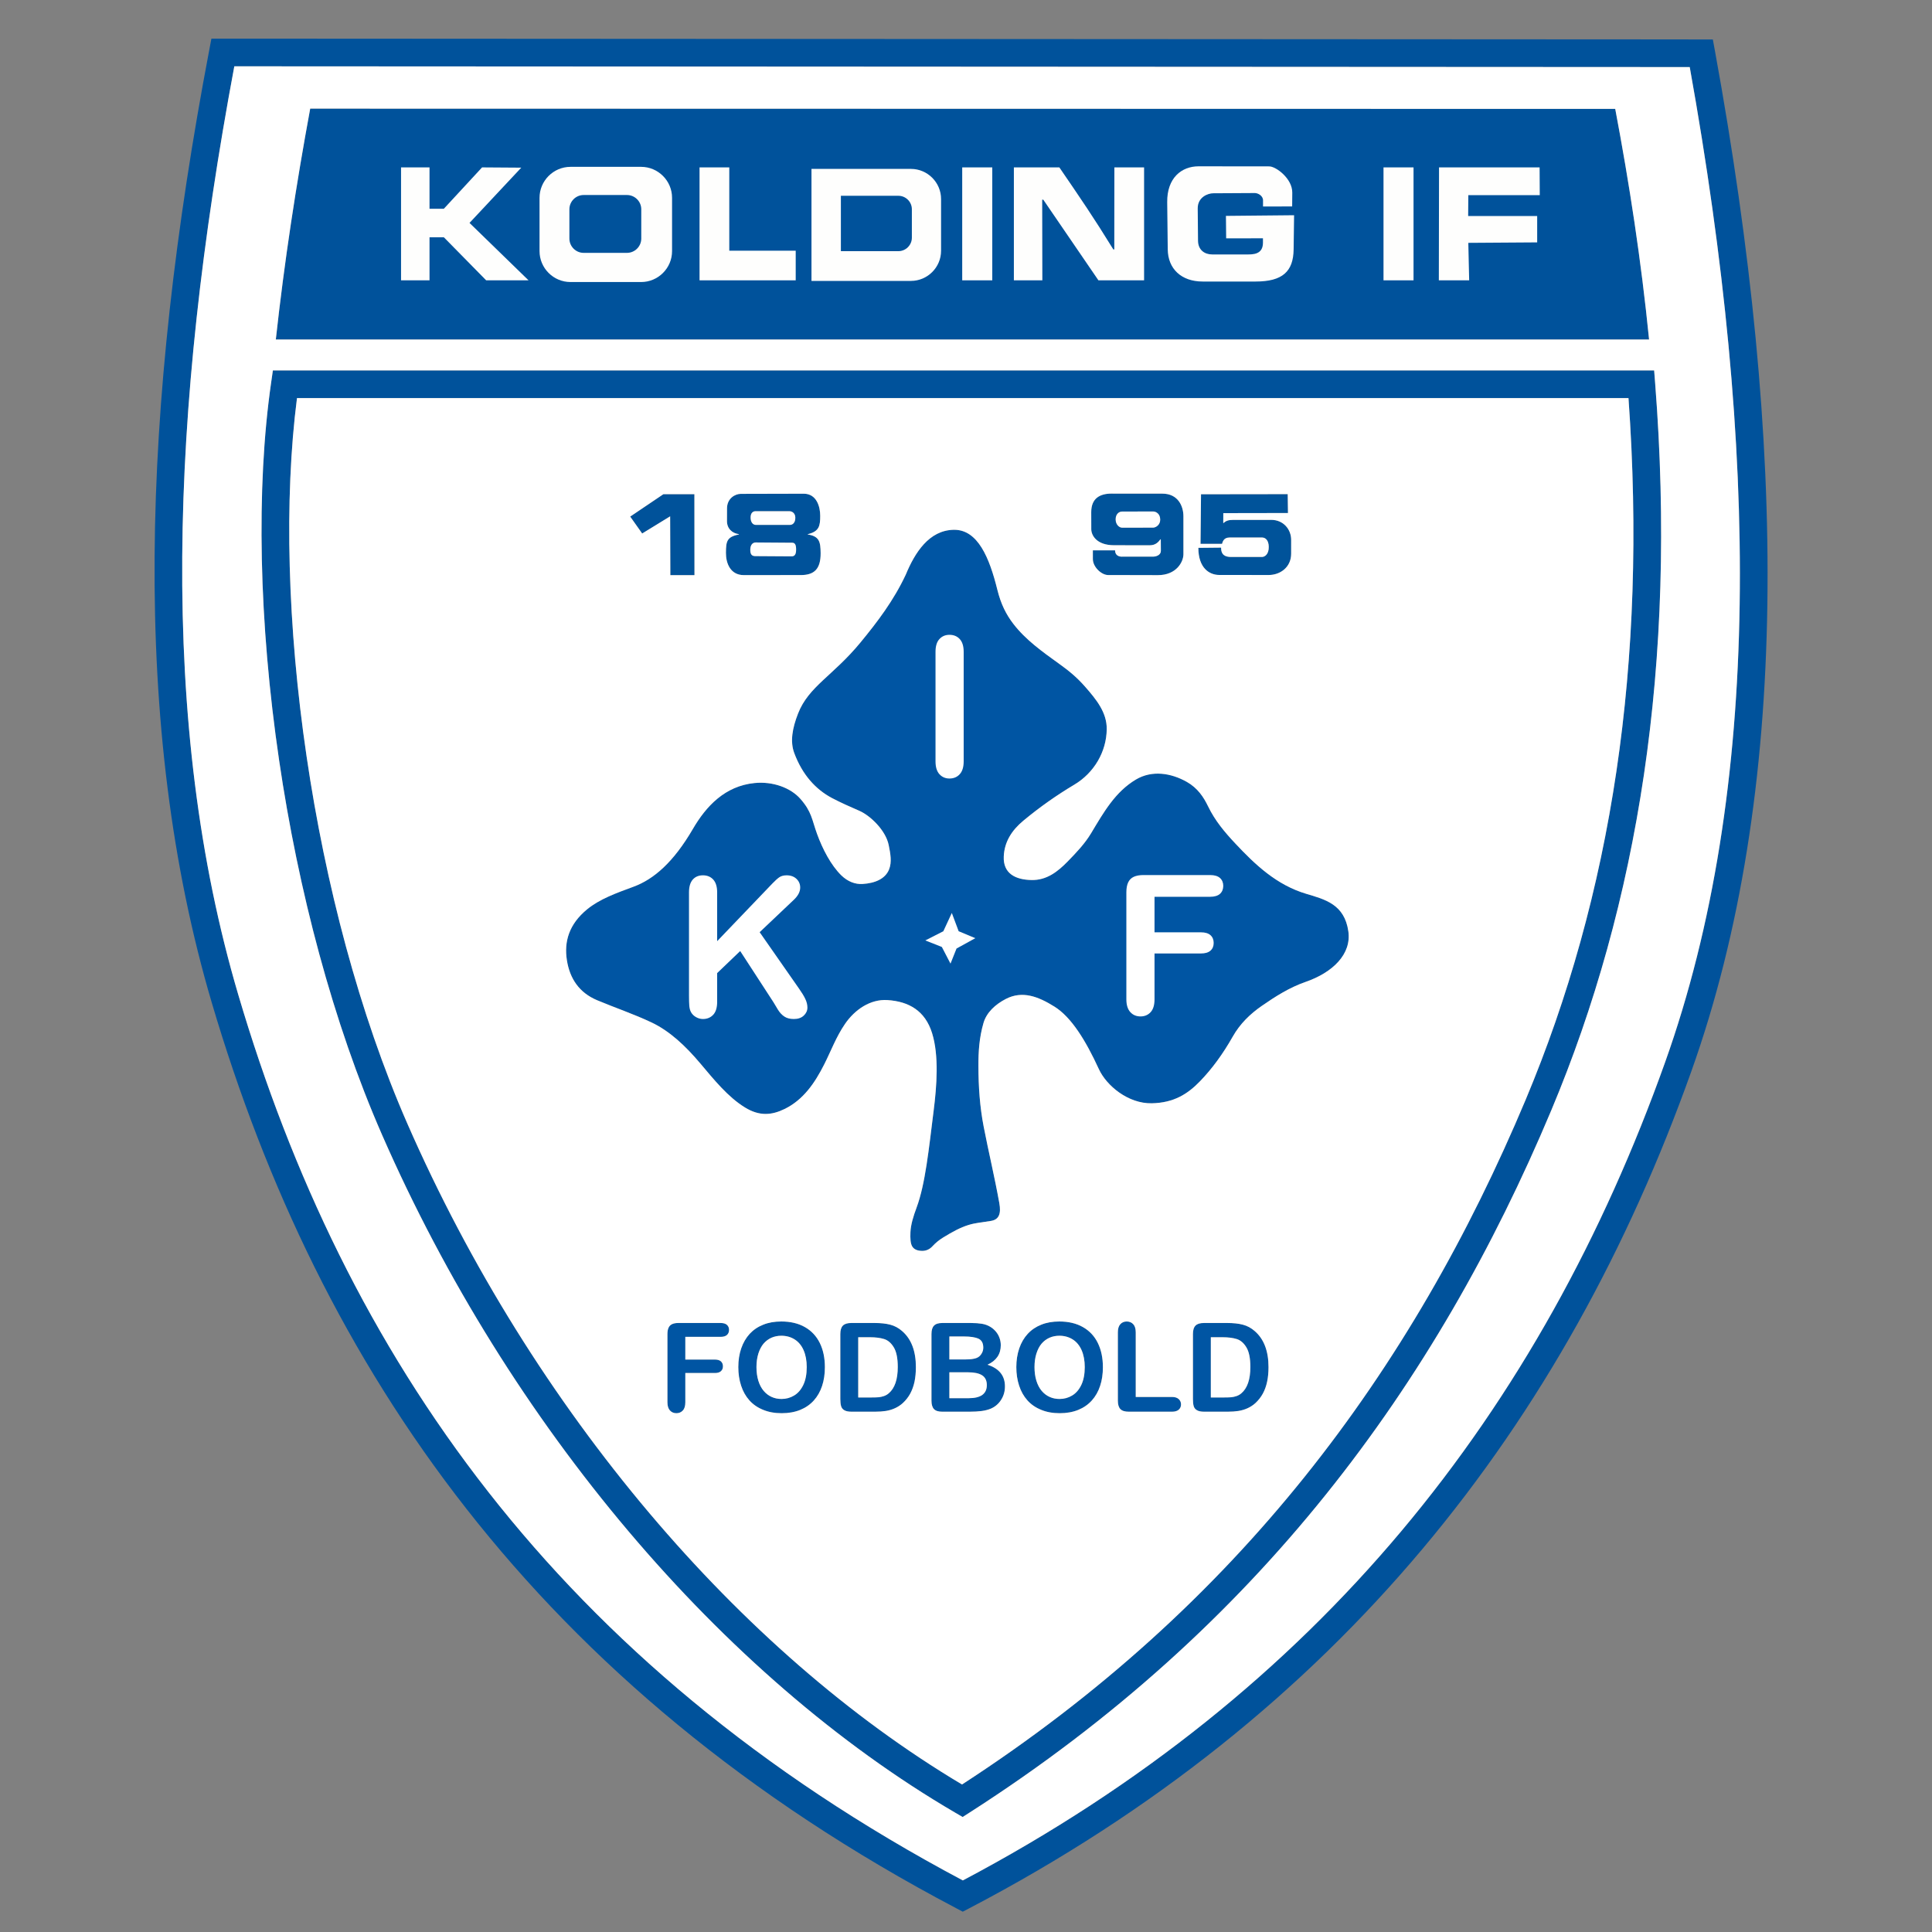
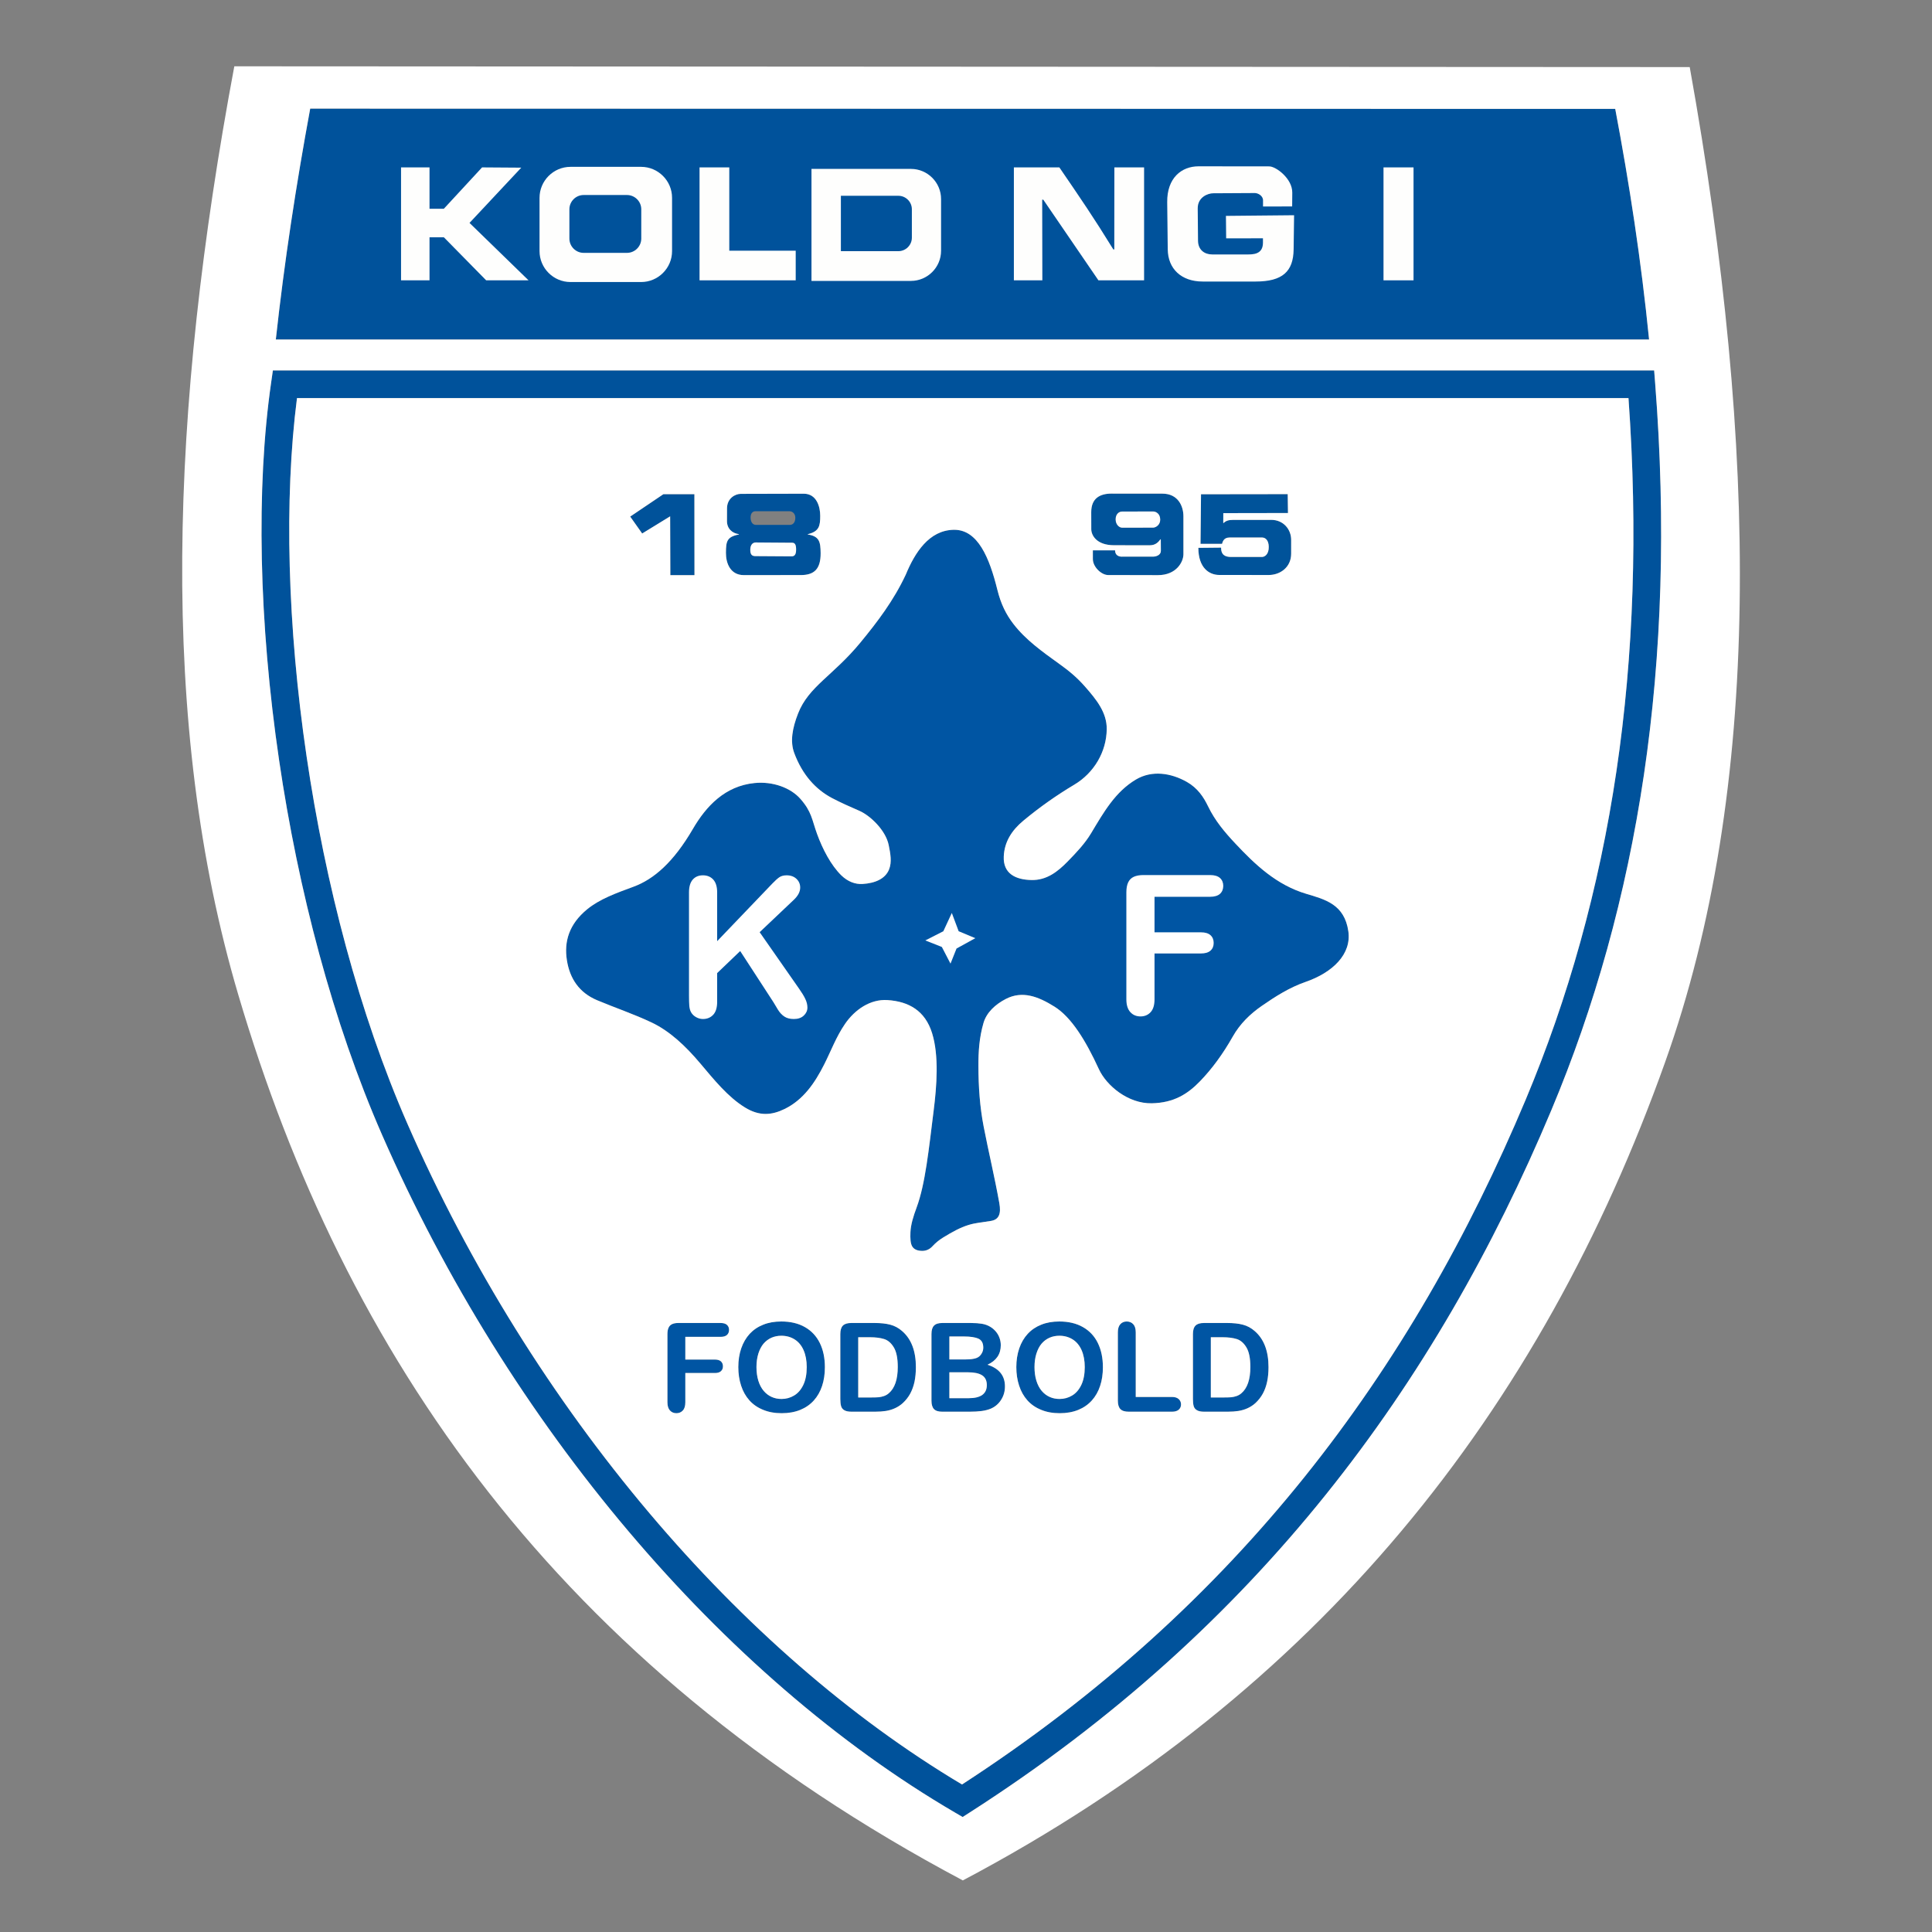
<svg xmlns="http://www.w3.org/2000/svg" width="50" height="50" viewBox="0 0 50 50" fill="none">
  <rect x="0" y="0" width="50" height="50" fill="#808080" stroke="none" />
  <path fill-rule="evenodd" clip-rule="evenodd" d="M17.972 12.79L17.974 14.885L17.349 14.885L17.344 13.363L16.621 13.807L16.311 13.369L17.17 12.789L17.972 12.79Z" fill="#00529A" />
  <path fill-rule="evenodd" clip-rule="evenodd" d="M20.905 13.825V13.832C21.209 13.879 21.236 14.028 21.238 14.315C21.242 14.733 21.066 14.883 20.724 14.883L19.251 14.884C18.901 14.884 18.785 14.574 18.787 14.302C18.79 14.011 18.811 13.893 19.123 13.832V13.824C18.944 13.801 18.814 13.675 18.814 13.485L18.815 13.157C18.816 12.893 19.03 12.781 19.171 12.781L20.799 12.777C21.142 12.776 21.228 13.126 21.228 13.347C21.228 13.604 21.207 13.753 20.905 13.825ZM19.554 13.23C19.491 13.23 19.425 13.27 19.425 13.393C19.425 13.524 19.492 13.584 19.559 13.584L20.445 13.584C20.509 13.584 20.583 13.534 20.583 13.399C20.583 13.286 20.502 13.231 20.434 13.231L19.554 13.23ZM19.558 14.039C19.488 14.039 19.418 14.092 19.418 14.23C19.418 14.37 19.478 14.391 19.549 14.392L20.481 14.398C20.554 14.399 20.604 14.366 20.604 14.223C20.604 14.098 20.576 14.046 20.502 14.046L19.558 14.039Z" fill="#00529A" />
  <path fill-rule="evenodd" clip-rule="evenodd" d="M28.283 14.243L28.858 14.243C28.858 14.374 28.96 14.406 29.027 14.406L29.852 14.405C29.926 14.404 30.043 14.361 30.043 14.258L30.041 13.959H30.03C29.937 14.093 29.837 14.112 29.742 14.112L28.836 14.111C28.365 14.111 28.242 13.84 28.242 13.697L28.241 13.253C28.241 12.9 28.46 12.774 28.768 12.774L30.08 12.775C30.497 12.775 30.627 13.108 30.627 13.359L30.628 14.342C30.628 14.537 30.45 14.886 29.964 14.885L28.677 14.882C28.506 14.882 28.284 14.674 28.284 14.47L28.283 14.243ZM29.038 13.239C28.965 13.239 28.873 13.299 28.873 13.44C28.873 13.581 28.97 13.657 29.042 13.656L29.84 13.655C29.914 13.655 30.026 13.582 30.026 13.449C30.026 13.297 29.917 13.236 29.839 13.237L29.038 13.239Z" fill="#00539A" />
  <path fill-rule="evenodd" clip-rule="evenodd" d="M33.326 12.788L33.333 13.277L31.659 13.28L31.658 13.534H31.669C31.727 13.478 31.795 13.455 31.906 13.455L32.901 13.454C33.212 13.454 33.416 13.698 33.416 13.973L33.415 14.33C33.415 14.685 33.126 14.881 32.836 14.881L31.554 14.88C31.299 14.88 31.014 14.701 31.014 14.178L31.601 14.172C31.603 14.369 31.714 14.414 31.865 14.414L32.659 14.414C32.732 14.414 32.84 14.345 32.836 14.147C32.832 13.985 32.753 13.911 32.664 13.911L31.821 13.911C31.668 13.911 31.644 14.022 31.626 14.075H31.069L31.083 12.791L33.326 12.788Z" fill="#00539A" />
  <path fill-rule="evenodd" clip-rule="evenodd" d="M18.65 34.598H17.737V35.185H18.5C18.57 35.185 18.624 35.201 18.658 35.232C18.693 35.264 18.71 35.307 18.71 35.36C18.71 35.413 18.693 35.456 18.658 35.487C18.622 35.519 18.569 35.534 18.5 35.534H17.737V36.29C17.737 36.386 17.715 36.457 17.672 36.504C17.629 36.55 17.573 36.573 17.506 36.573C17.438 36.573 17.381 36.55 17.338 36.503C17.295 36.456 17.273 36.385 17.273 36.29V34.524C17.273 34.457 17.284 34.402 17.303 34.36C17.323 34.318 17.354 34.287 17.396 34.267C17.438 34.248 17.492 34.239 17.557 34.239H18.65C18.724 34.239 18.779 34.255 18.814 34.288C18.85 34.321 18.868 34.364 18.868 34.417C18.868 34.472 18.85 34.516 18.814 34.549C18.779 34.581 18.724 34.598 18.65 34.598ZM20.22 34.2C20.458 34.2 20.661 34.248 20.831 34.345C21.001 34.441 21.13 34.579 21.217 34.757C21.305 34.935 21.348 35.144 21.348 35.384C21.348 35.561 21.324 35.722 21.276 35.867C21.228 36.013 21.157 36.138 21.061 36.245C20.965 36.351 20.848 36.432 20.709 36.489C20.569 36.545 20.41 36.573 20.23 36.573C20.051 36.573 19.89 36.544 19.749 36.486C19.608 36.428 19.49 36.347 19.395 36.242C19.3 36.136 19.229 36.01 19.18 35.861C19.132 35.713 19.108 35.553 19.108 35.38C19.108 35.204 19.133 35.043 19.183 34.895C19.234 34.748 19.307 34.623 19.403 34.519C19.498 34.416 19.615 34.337 19.752 34.282C19.889 34.227 20.045 34.2 20.22 34.2ZM20.878 35.38C20.878 35.212 20.851 35.067 20.797 34.943C20.743 34.82 20.666 34.727 20.566 34.664C20.466 34.6 20.35 34.569 20.22 34.569C20.128 34.569 20.042 34.587 19.964 34.621C19.885 34.657 19.817 34.707 19.761 34.774C19.704 34.841 19.66 34.927 19.627 35.03C19.594 35.135 19.578 35.251 19.578 35.38C19.578 35.511 19.594 35.629 19.627 35.735C19.66 35.84 19.706 35.928 19.766 35.997C19.825 36.067 19.894 36.118 19.971 36.153C20.049 36.188 20.134 36.205 20.227 36.205C20.345 36.205 20.454 36.175 20.553 36.115C20.653 36.056 20.731 35.964 20.791 35.84C20.849 35.715 20.878 35.562 20.878 35.38ZM22.032 34.239H22.636C22.793 34.239 22.928 34.253 23.04 34.282C23.153 34.312 23.255 34.367 23.346 34.447C23.584 34.652 23.704 34.964 23.704 35.381C23.704 35.519 23.692 35.644 23.668 35.758C23.644 35.872 23.607 35.975 23.557 36.066C23.507 36.158 23.443 36.239 23.365 36.312C23.304 36.367 23.236 36.411 23.164 36.444C23.091 36.478 23.012 36.501 22.929 36.515C22.845 36.528 22.75 36.535 22.645 36.535H22.041C21.957 36.535 21.894 36.522 21.851 36.496C21.808 36.471 21.78 36.435 21.767 36.389C21.754 36.342 21.748 36.282 21.748 36.208V34.524C21.748 34.424 21.77 34.351 21.815 34.306C21.86 34.261 21.932 34.239 22.032 34.239ZM22.211 34.608V36.166H22.563C22.639 36.166 22.7 36.164 22.744 36.16C22.788 36.155 22.833 36.145 22.88 36.129C22.927 36.112 22.967 36.088 23.001 36.058C23.156 35.927 23.234 35.7 23.234 35.378C23.234 35.152 23.2 34.982 23.132 34.869C23.063 34.756 22.979 34.684 22.88 34.653C22.779 34.623 22.659 34.608 22.517 34.608H22.211ZM25.087 36.535H24.388C24.287 36.535 24.215 36.513 24.172 36.467C24.129 36.422 24.107 36.349 24.107 36.25V34.524C24.107 34.422 24.129 34.35 24.174 34.306C24.218 34.261 24.289 34.239 24.388 34.239H25.13C25.239 34.239 25.334 34.246 25.413 34.259C25.494 34.273 25.566 34.298 25.629 34.337C25.684 34.37 25.731 34.411 25.773 34.461C25.815 34.51 25.846 34.565 25.868 34.625C25.89 34.685 25.901 34.748 25.901 34.815C25.901 35.045 25.786 35.213 25.557 35.319C25.858 35.416 26.009 35.602 26.009 35.88C26.009 36.008 25.976 36.124 25.91 36.227C25.844 36.33 25.756 36.406 25.645 36.455C25.575 36.484 25.495 36.505 25.404 36.517C25.314 36.529 25.208 36.535 25.087 36.535ZM25.053 35.515H24.57V36.185H25.068C25.382 36.185 25.539 36.072 25.539 35.845C25.539 35.729 25.498 35.645 25.417 35.593C25.336 35.541 25.214 35.515 25.053 35.515ZM24.57 34.588V35.181H24.995C25.111 35.181 25.2 35.17 25.263 35.148C25.326 35.127 25.374 35.085 25.408 35.023C25.434 34.98 25.447 34.93 25.447 34.876C25.447 34.76 25.405 34.683 25.323 34.645C25.241 34.608 25.115 34.588 24.947 34.588H24.57ZM27.415 34.2C27.653 34.2 27.856 34.248 28.026 34.345C28.196 34.441 28.325 34.579 28.412 34.757C28.5 34.935 28.543 35.144 28.543 35.384C28.543 35.561 28.52 35.722 28.471 35.867C28.424 36.013 28.352 36.138 28.256 36.245C28.16 36.351 28.043 36.432 27.904 36.489C27.764 36.545 27.605 36.573 27.425 36.573C27.246 36.573 27.085 36.544 26.944 36.486C26.803 36.428 26.685 36.347 26.59 36.242C26.495 36.136 26.424 36.01 26.375 35.861C26.327 35.713 26.303 35.553 26.303 35.38C26.303 35.204 26.328 35.043 26.379 34.895C26.429 34.748 26.502 34.623 26.598 34.519C26.694 34.416 26.81 34.337 26.948 34.282C27.084 34.227 27.241 34.2 27.415 34.2ZM28.074 35.38C28.074 35.212 28.047 35.067 27.993 34.943C27.938 34.82 27.861 34.727 27.761 34.664C27.661 34.6 27.545 34.569 27.415 34.569C27.323 34.569 27.237 34.587 27.159 34.621C27.08 34.657 27.013 34.707 26.956 34.774C26.9 34.841 26.855 34.927 26.822 35.03C26.789 35.135 26.773 35.251 26.773 35.38C26.773 35.511 26.789 35.629 26.822 35.735C26.855 35.84 26.901 35.928 26.961 35.997C27.02 36.067 27.089 36.118 27.166 36.153C27.244 36.188 27.329 36.205 27.422 36.205C27.54 36.205 27.649 36.175 27.749 36.115C27.848 36.056 27.927 35.964 27.986 35.84C28.044 35.715 28.074 35.562 28.074 35.38ZM29.393 34.482V36.153H30.333C30.408 36.153 30.465 36.171 30.505 36.208C30.546 36.245 30.565 36.291 30.565 36.346C30.565 36.402 30.546 36.448 30.506 36.483C30.467 36.517 30.409 36.535 30.333 36.535H29.214C29.113 36.535 29.041 36.513 28.997 36.468C28.953 36.423 28.93 36.35 28.93 36.25V34.482C28.93 34.388 28.951 34.318 28.994 34.271C29.036 34.224 29.091 34.2 29.16 34.2C29.229 34.2 29.285 34.223 29.329 34.27C29.372 34.316 29.393 34.387 29.393 34.482ZM31.157 34.239H31.761C31.918 34.239 32.053 34.253 32.166 34.282C32.278 34.312 32.38 34.367 32.472 34.447C32.71 34.652 32.829 34.964 32.829 35.381C32.829 35.519 32.818 35.644 32.794 35.758C32.77 35.872 32.732 35.975 32.683 36.066C32.633 36.158 32.569 36.239 32.49 36.312C32.429 36.367 32.362 36.411 32.289 36.444C32.216 36.478 32.138 36.501 32.054 36.515C31.971 36.528 31.876 36.535 31.771 36.535H31.167C31.083 36.535 31.019 36.522 30.976 36.496C30.933 36.471 30.906 36.435 30.893 36.389C30.88 36.342 30.873 36.282 30.873 36.208V34.524C30.873 34.424 30.896 34.351 30.94 34.306C30.985 34.261 31.058 34.239 31.157 34.239ZM31.337 34.608V36.166H31.688C31.765 36.166 31.826 36.164 31.869 36.16C31.913 36.155 31.958 36.145 32.005 36.129C32.052 36.112 32.093 36.088 32.127 36.058C32.282 35.927 32.359 35.7 32.359 35.378C32.359 35.152 32.325 34.982 32.257 34.869C32.189 34.756 32.105 34.684 32.005 34.653C31.905 34.623 31.784 34.608 31.643 34.608H31.337Z" fill="#0055A3" />
  <path fill-rule="evenodd" clip-rule="evenodd" d="M24.679 13.711C25.308 13.696 25.609 14.441 25.813 15.265C25.903 15.63 26.037 15.9 26.226 16.145C26.543 16.558 26.964 16.857 27.427 17.191C27.647 17.348 27.864 17.521 28.081 17.769C28.373 18.103 28.648 18.438 28.643 18.871C28.636 19.457 28.313 20.004 27.804 20.307C27.345 20.581 26.911 20.886 26.487 21.237C26.188 21.485 25.993 21.786 25.978 22.168C25.96 22.605 26.277 22.767 26.696 22.775C27.091 22.783 27.374 22.558 27.634 22.292C27.855 22.066 28.076 21.834 28.239 21.563C28.566 21.018 28.864 20.49 29.403 20.171C29.813 19.93 30.302 20 30.717 20.236C30.996 20.394 31.151 20.63 31.264 20.864C31.446 21.242 31.699 21.539 31.966 21.825C32.486 22.379 33.036 22.901 33.806 23.132C34.296 23.278 34.796 23.404 34.896 24.103C34.98 24.688 34.499 25.166 33.786 25.413C33.369 25.558 33.004 25.791 32.652 26.035C32.354 26.242 32.093 26.494 31.905 26.826C31.65 27.276 31.371 27.658 31.06 27.98C30.74 28.311 30.384 28.541 29.808 28.553C29.2 28.566 28.636 28.098 28.439 27.668C28.099 26.927 27.728 26.325 27.291 26.052C26.866 25.786 26.459 25.634 26.035 25.851C25.757 25.994 25.532 26.204 25.453 26.476C25.342 26.855 25.321 27.222 25.322 27.584C25.323 28.128 25.36 28.652 25.458 29.156C25.584 29.808 25.739 30.446 25.863 31.136C25.912 31.412 25.855 31.562 25.648 31.597C25.451 31.631 25.251 31.644 25.064 31.703C24.852 31.768 24.644 31.882 24.408 32.027C24.303 32.092 24.213 32.166 24.132 32.254C24.058 32.335 23.966 32.374 23.863 32.373C23.751 32.371 23.657 32.34 23.607 32.254C23.562 32.176 23.556 32.054 23.563 31.887C23.572 31.69 23.638 31.477 23.723 31.249C23.949 30.637 24.037 29.75 24.164 28.74C24.244 28.106 24.304 27.318 24.123 26.737C23.944 26.161 23.526 25.918 22.969 25.882C22.523 25.853 22.121 26.131 21.869 26.5C21.638 26.837 21.509 27.196 21.332 27.545C21.088 28.029 20.791 28.463 20.307 28.7C19.973 28.863 19.656 28.892 19.282 28.662C18.837 28.39 18.478 27.941 18.121 27.518C17.738 27.064 17.329 26.682 16.864 26.462C16.405 26.244 15.902 26.075 15.452 25.885C14.993 25.691 14.747 25.33 14.671 24.85C14.596 24.371 14.725 23.919 15.194 23.534C15.521 23.266 15.945 23.114 16.396 22.948C16.925 22.754 17.433 22.309 17.931 21.454C18.275 20.864 18.762 20.342 19.526 20.265C20 20.217 20.462 20.387 20.714 20.673C21.011 21.011 21.01 21.206 21.146 21.581C21.287 21.971 21.504 22.392 21.777 22.656C21.942 22.816 22.133 22.889 22.324 22.877C22.653 22.857 22.913 22.742 23.01 22.5C23.086 22.31 23.044 22.09 23 21.869C22.921 21.482 22.518 21.106 22.246 20.986C22.006 20.881 21.765 20.776 21.533 20.653C21.111 20.43 20.766 20.054 20.555 19.486C20.446 19.19 20.505 18.849 20.654 18.467C20.928 17.763 21.557 17.492 22.267 16.63C22.706 16.096 23.128 15.542 23.441 14.872C23.679 14.299 24.045 13.725 24.679 13.711Z" fill="#0055A3" />
  <path fill-rule="evenodd" clip-rule="evenodd" d="M31.315 23.209H29.879V24.128H31.079C31.19 24.128 31.274 24.154 31.328 24.203C31.383 24.253 31.41 24.32 31.41 24.403C31.41 24.487 31.383 24.553 31.327 24.603C31.271 24.652 31.188 24.676 31.079 24.676H29.879V25.861C29.879 26.012 29.845 26.123 29.777 26.196C29.709 26.269 29.622 26.305 29.517 26.305C29.408 26.305 29.32 26.268 29.253 26.194C29.185 26.12 29.15 26.009 29.15 25.861V23.092C29.15 22.988 29.166 22.902 29.197 22.836C29.228 22.77 29.277 22.721 29.343 22.691C29.409 22.661 29.494 22.646 29.597 22.646H31.315C31.431 22.646 31.517 22.672 31.574 22.723C31.63 22.775 31.658 22.843 31.658 22.926C31.658 23.011 31.63 23.08 31.574 23.132C31.517 23.183 31.431 23.209 31.315 23.209Z" fill="white" />
  <path fill-rule="evenodd" clip-rule="evenodd" d="M18.56 23.096V24.357L19.99 22.864C20.059 22.792 20.118 22.739 20.166 22.705C20.214 22.671 20.279 22.653 20.358 22.653C20.463 22.653 20.548 22.684 20.613 22.745C20.677 22.806 20.709 22.881 20.709 22.97C20.709 23.076 20.655 23.182 20.545 23.286L19.66 24.125L20.68 25.587C20.752 25.689 20.806 25.777 20.842 25.854C20.878 25.929 20.896 26.004 20.896 26.076C20.896 26.155 20.864 26.225 20.801 26.284C20.738 26.343 20.653 26.372 20.545 26.372C20.444 26.372 20.361 26.351 20.297 26.307C20.233 26.264 20.18 26.206 20.135 26.134C20.091 26.062 20.052 25.997 20.017 25.938L19.156 24.613L18.56 25.184V25.928C18.56 26.079 18.525 26.191 18.457 26.263C18.388 26.336 18.299 26.372 18.192 26.372C18.129 26.372 18.07 26.355 18.013 26.323C17.955 26.29 17.911 26.247 17.881 26.191C17.857 26.145 17.844 26.092 17.839 26.031C17.834 25.971 17.831 25.883 17.831 25.769V23.095C17.831 22.947 17.864 22.837 17.928 22.764C17.993 22.69 18.081 22.653 18.192 22.653C18.301 22.653 18.39 22.689 18.458 22.762C18.525 22.835 18.56 22.946 18.56 23.096Z" fill="white" />
-   <path fill-rule="evenodd" clip-rule="evenodd" d="M24.211 19.704V16.87C24.211 16.723 24.244 16.613 24.311 16.54C24.378 16.466 24.466 16.429 24.572 16.429C24.681 16.429 24.77 16.465 24.837 16.538C24.905 16.611 24.94 16.721 24.94 16.87V19.704C24.94 19.853 24.905 19.964 24.837 20.037C24.77 20.111 24.681 20.148 24.572 20.148C24.467 20.148 24.381 20.111 24.313 20.037C24.245 19.962 24.211 19.852 24.211 19.704Z" fill="white" />
  <path fill-rule="evenodd" clip-rule="evenodd" d="M24.633 23.627L24.413 24.101L23.947 24.338L24.375 24.508L24.599 24.939L24.755 24.548L25.241 24.28L24.81 24.1L24.633 23.627Z" fill="white" />
  <path fill-rule="evenodd" clip-rule="evenodd" d="M8.028 2.811C7.663 4.786 7.359 6.775 7.139 8.786L42.678 8.786C42.474 6.738 42.169 4.757 41.802 2.818L8.028 2.811Z" fill="#00529B" />
  <path fill-rule="evenodd" clip-rule="evenodd" d="M11.116 4.332V5.402H11.487L12.476 4.332L13.49 4.339L12.151 5.769L13.679 7.255H12.582L11.487 6.141L11.116 6.141V7.255H10.379V4.332L11.116 4.332Z" fill="#FEFEFD" />
  <path fill-rule="evenodd" clip-rule="evenodd" d="M18.874 4.332V6.488H20.593V7.255H18.104V4.332H18.874Z" fill="#FEFEFD" />
-   <path fill-rule="evenodd" clip-rule="evenodd" d="M25.68 4.332V7.255H24.902V4.332H25.68Z" fill="#FEFEFD" />
  <path fill-rule="evenodd" clip-rule="evenodd" d="M36.582 4.332V7.255H35.805V4.332H36.582Z" fill="#FEFEFD" />
  <path fill-rule="evenodd" clip-rule="evenodd" d="M29.609 4.332V7.255H28.427L27 5.168H26.972L26.976 7.255H26.239V4.332H27.416C27.971 5.143 28.298 5.62 28.813 6.455H28.838L28.84 4.332H29.609Z" fill="#FEFEFD" />
  <path fill-rule="evenodd" clip-rule="evenodd" d="M31.126 7.286C30.574 7.287 30.226 6.957 30.221 6.454L30.207 5.233C30.2 4.606 30.577 4.304 31.019 4.304L32.848 4.306C33.022 4.306 33.447 4.622 33.444 4.984L33.441 5.343L32.687 5.344L32.687 5.185C32.687 5.063 32.553 4.996 32.476 4.996L31.4 5.002C31.26 5.002 30.994 5.102 30.997 5.396L31.005 6.23C31.007 6.468 31.174 6.585 31.372 6.585L32.275 6.585C32.424 6.585 32.684 6.588 32.685 6.284L32.685 6.167L31.733 6.168L31.727 5.587L33.491 5.57L33.479 6.457C33.471 7.024 33.193 7.286 32.497 7.286L31.126 7.286Z" fill="#FEFEFD" />
-   <path fill-rule="evenodd" clip-rule="evenodd" d="M38 5.051L37.996 5.59L39.782 5.591V6.273L38 6.285L38.022 7.255H37.237L37.242 4.332H39.845L39.849 5.051L38 5.051Z" fill="#FEFEFD" />
  <path fill-rule="evenodd" clip-rule="evenodd" d="M15.105 5.047H16.226C16.429 5.047 16.596 5.213 16.596 5.416V6.174C16.596 6.378 16.429 6.544 16.226 6.544H15.105C14.902 6.544 14.736 6.378 14.736 6.174V5.416C14.736 5.213 14.902 5.047 15.105 5.047ZM14.764 4.318H16.593C17.033 4.318 17.393 4.679 17.393 5.119V6.499C17.393 6.939 17.033 7.299 16.593 7.299H14.764C14.323 7.299 13.963 6.939 13.963 6.499V5.119C13.963 4.679 14.323 4.318 14.764 4.318Z" fill="#FEFEFD" />
  <path fill-rule="evenodd" clip-rule="evenodd" d="M21.762 5.067H23.25C23.442 5.067 23.599 5.224 23.599 5.416V6.151C23.599 6.343 23.442 6.5 23.25 6.5H21.762V5.067ZM21.001 4.371H23.575C24.004 4.371 24.355 4.722 24.355 5.151V6.49C24.355 6.919 24.004 7.27 23.575 7.27H21.001V4.371Z" fill="#FEFEFD" />
  <path fill-rule="evenodd" clip-rule="evenodd" d="M7.373 9.586L42.81 9.586L42.836 9.918C43.12 13.555 43.008 16.923 42.545 20.049C42.082 23.18 41.267 26.067 40.148 28.735C38.657 32.286 36.764 35.63 34.308 38.687C31.852 41.744 28.835 44.511 25.099 46.905L24.913 47.024L24.724 46.914C21.688 45.141 18.801 42.629 16.264 39.628C13.721 36.62 11.528 33.117 9.888 29.371C8.612 26.456 7.719 23.034 7.225 19.683C6.699 16.117 6.624 12.623 7.018 9.894L7.063 9.586L7.373 9.586ZM42.145 10.302L7.687 10.302C7.35 12.918 7.439 16.212 7.935 19.579C8.421 22.874 9.296 26.232 10.545 29.085C12.156 32.765 14.311 36.208 16.811 39.165C19.243 42.041 22 44.456 24.898 46.182C28.48 43.858 31.381 41.185 33.749 38.238C36.158 35.239 38.018 31.953 39.485 28.457C40.583 25.841 41.381 23.013 41.835 19.945C42.276 16.966 42.393 13.76 42.145 10.302Z" fill="#00529B" />
-   <path fill-rule="evenodd" clip-rule="evenodd" d="M5.768 1L44.328 1.021L44.382 1.315C45.316 6.429 45.803 11.228 45.739 15.645C45.674 20.08 45.053 24.13 43.771 27.728C42.145 32.289 39.872 36.449 36.804 40.097C33.737 43.746 29.879 46.879 25.083 49.387L24.916 49.474L24.751 49.387C19.307 46.523 15.186 43.021 12.077 39.055C8.968 35.09 6.874 30.665 5.482 25.954C4.429 22.39 3.973 18.528 4.001 14.401C4.029 10.282 4.539 5.903 5.416 1.292L5.471 1L5.768 1ZM43.731 1.736L6.065 1.716C5.229 6.183 4.744 10.423 4.717 14.403C4.689 18.462 5.136 22.255 6.17 25.752C7.538 30.382 9.593 34.726 12.641 38.614C15.657 42.462 19.651 45.867 24.919 48.665C29.552 46.216 33.285 43.173 36.257 39.637C39.264 36.06 41.495 31.974 43.094 27.489C44.351 23.963 44.959 19.99 45.023 15.637C45.086 11.351 44.622 6.696 43.731 1.736Z" fill="#00529B" />
  <path fill-rule="evenodd" clip-rule="evenodd" d="M7.224 19.683C6.699 16.117 6.623 12.623 7.018 9.894L7.062 9.586L7.373 9.586L42.809 9.586L42.835 9.918C43.119 13.555 43.007 16.923 42.545 20.049C42.081 23.18 41.267 26.067 40.147 28.735C38.657 32.286 36.764 35.63 34.307 38.687C31.851 41.744 28.834 44.511 25.099 46.905L24.913 47.024L24.724 46.914C21.688 45.141 18.801 42.629 16.264 39.628C13.72 36.62 11.527 33.117 9.888 29.371C8.612 26.456 7.718 23.035 7.224 19.683ZM42.678 8.786L7.138 8.786C7.358 6.776 7.663 4.786 8.028 2.811L41.802 2.818C42.169 4.757 42.473 6.739 42.678 8.786ZM43.73 1.736L6.064 1.716C5.228 6.183 4.743 10.423 4.716 14.403C4.688 18.462 5.135 22.255 6.169 25.752C7.537 30.382 9.592 34.726 12.64 38.614C15.656 42.462 19.65 45.867 24.918 48.665C29.551 46.216 33.284 43.173 36.256 39.637C39.263 36.06 41.494 31.974 43.093 27.489C44.35 23.963 44.958 19.991 45.022 15.637C45.085 11.351 44.621 6.696 43.73 1.736Z" fill="white" />
  <path fill-rule="evenodd" clip-rule="evenodd" d="M7.686 10.302C7.35 12.918 7.438 16.212 7.935 19.58C8.42 22.874 9.296 26.232 10.545 29.085C12.156 32.765 14.311 36.208 16.811 39.165C19.242 42.041 21.999 44.456 24.897 46.182C28.48 43.858 31.381 41.185 33.749 38.238C36.158 35.24 38.018 31.953 39.485 28.458C40.582 25.841 41.381 23.013 41.835 19.945C42.276 16.966 42.392 13.76 42.145 10.302L7.686 10.302ZM23.441 14.872C23.678 14.299 24.044 13.725 24.678 13.711C25.307 13.696 25.608 14.441 25.812 15.266C25.902 15.63 26.037 15.9 26.225 16.145C26.543 16.558 26.963 16.857 27.427 17.191C27.646 17.348 27.863 17.521 28.08 17.769C28.373 18.103 28.647 18.438 28.642 18.871C28.636 19.458 28.312 20.004 27.803 20.307C27.344 20.581 26.91 20.886 26.486 21.238C26.187 21.485 25.992 21.786 25.977 22.168C25.959 22.605 26.277 22.767 26.695 22.775C27.09 22.783 27.374 22.558 27.634 22.292C27.854 22.066 28.076 21.834 28.238 21.563C28.565 21.018 28.863 20.49 29.402 20.171C29.812 19.93 30.301 20.001 30.716 20.236C30.996 20.395 31.15 20.63 31.263 20.864C31.445 21.242 31.698 21.539 31.966 21.825C32.485 22.379 33.035 22.902 33.806 23.132C34.296 23.278 34.795 23.404 34.895 24.103C34.979 24.688 34.499 25.167 33.785 25.413C33.368 25.558 33.003 25.791 32.651 26.035C32.353 26.242 32.092 26.494 31.904 26.826C31.649 27.276 31.37 27.658 31.059 27.98C30.739 28.311 30.383 28.541 29.807 28.553C29.199 28.566 28.635 28.098 28.438 27.668C28.098 26.927 27.727 26.325 27.29 26.052C26.865 25.786 26.458 25.634 26.034 25.851C25.756 25.994 25.531 26.204 25.452 26.476C25.342 26.855 25.32 27.222 25.321 27.584C25.322 28.128 25.359 28.652 25.457 29.156C25.583 29.808 25.738 30.446 25.862 31.136C25.912 31.412 25.854 31.562 25.647 31.597C25.451 31.631 25.25 31.644 25.063 31.703C24.851 31.768 24.644 31.882 24.408 32.027C24.302 32.092 24.212 32.166 24.131 32.254C24.057 32.335 23.965 32.374 23.863 32.373C23.751 32.371 23.656 32.34 23.606 32.254C23.562 32.176 23.555 32.054 23.562 31.888C23.571 31.69 23.637 31.477 23.722 31.249C23.948 30.637 24.036 29.75 24.163 28.74C24.243 28.106 24.303 27.318 24.122 26.737C23.943 26.162 23.526 25.918 22.968 25.882C22.522 25.853 22.12 26.131 21.868 26.5C21.637 26.837 21.508 27.196 21.331 27.545C21.087 28.029 20.79 28.463 20.306 28.7C19.972 28.863 19.655 28.892 19.281 28.662C18.837 28.39 18.477 27.941 18.12 27.518C17.737 27.064 17.328 26.682 16.864 26.462C16.404 26.244 15.902 26.075 15.451 25.885C14.992 25.691 14.746 25.33 14.671 24.85C14.595 24.371 14.725 23.919 15.193 23.534C15.52 23.266 15.945 23.114 16.395 22.948C16.924 22.754 17.432 22.309 17.93 21.455C18.274 20.864 18.761 20.342 19.526 20.265C20 20.217 20.461 20.387 20.713 20.673C21.01 21.011 21.009 21.206 21.145 21.581C21.287 21.971 21.504 22.392 21.776 22.657C21.941 22.816 22.133 22.889 22.323 22.877C22.652 22.857 22.912 22.742 23.009 22.5C23.085 22.31 23.044 22.09 22.999 21.869C22.92 21.482 22.517 21.106 22.245 20.986C22.005 20.881 21.764 20.776 21.532 20.654C21.11 20.43 20.765 20.054 20.554 19.486C20.445 19.191 20.504 18.849 20.653 18.467C20.927 17.763 21.556 17.492 22.266 16.63C22.706 16.096 23.127 15.542 23.441 14.872ZM19.25 14.884C18.9 14.884 18.784 14.574 18.787 14.302C18.789 14.011 18.81 13.893 19.122 13.832V13.824C18.943 13.801 18.813 13.675 18.814 13.485L18.815 13.157C18.816 12.893 19.03 12.781 19.17 12.781L20.799 12.777C21.141 12.776 21.227 13.126 21.227 13.347C21.227 13.604 21.206 13.753 20.905 13.825V13.832C21.209 13.879 21.235 14.028 21.238 14.315C21.241 14.733 21.066 14.883 20.723 14.883L19.25 14.884ZM17.348 14.885L17.343 13.363L16.619 13.807L16.309 13.369L17.169 12.789L17.971 12.79L17.973 14.885L17.348 14.885ZM17.557 34.239H18.649C18.723 34.239 18.778 34.255 18.814 34.288C18.85 34.321 18.868 34.364 18.868 34.417C18.868 34.472 18.85 34.516 18.814 34.549C18.778 34.581 18.723 34.598 18.649 34.598H17.736V35.185H18.5C18.57 35.185 18.623 35.201 18.658 35.232C18.692 35.264 18.71 35.307 18.71 35.36C18.71 35.414 18.692 35.456 18.657 35.487C18.622 35.519 18.569 35.534 18.5 35.534H17.736V36.29C17.736 36.386 17.715 36.458 17.671 36.504C17.628 36.55 17.573 36.574 17.506 36.574C17.437 36.574 17.381 36.55 17.338 36.503C17.295 36.456 17.273 36.385 17.273 36.29V34.524C17.273 34.457 17.283 34.402 17.303 34.36C17.322 34.318 17.353 34.287 17.395 34.268C17.438 34.248 17.491 34.239 17.557 34.239ZM20.22 34.2C20.457 34.2 20.661 34.248 20.831 34.345C21 34.441 21.129 34.579 21.217 34.757C21.304 34.935 21.348 35.144 21.348 35.384C21.348 35.561 21.324 35.722 21.276 35.867C21.228 36.013 21.157 36.138 21.061 36.245C20.965 36.351 20.848 36.432 20.708 36.489C20.568 36.545 20.409 36.574 20.229 36.574C20.05 36.574 19.89 36.545 19.749 36.486C19.607 36.429 19.489 36.347 19.395 36.242C19.3 36.136 19.228 36.01 19.18 35.861C19.131 35.713 19.107 35.553 19.107 35.38C19.107 35.204 19.132 35.043 19.183 34.895C19.234 34.748 19.307 34.623 19.402 34.519C19.498 34.416 19.614 34.337 19.752 34.283C19.889 34.227 20.045 34.2 20.22 34.2ZM22.031 34.239H22.635C22.792 34.239 22.927 34.253 23.04 34.283C23.152 34.312 23.254 34.367 23.346 34.447C23.584 34.652 23.703 34.964 23.703 35.381C23.703 35.519 23.691 35.645 23.668 35.758C23.643 35.872 23.606 35.975 23.557 36.066C23.507 36.158 23.443 36.239 23.364 36.312C23.303 36.367 23.236 36.411 23.163 36.444C23.09 36.478 23.012 36.501 22.928 36.515C22.845 36.528 22.75 36.535 22.645 36.535H22.041C21.957 36.535 21.893 36.522 21.85 36.496C21.807 36.471 21.78 36.435 21.767 36.389C21.754 36.342 21.747 36.282 21.747 36.208V34.524C21.747 34.424 21.77 34.351 21.814 34.306C21.859 34.261 21.931 34.239 22.031 34.239ZM24.106 36.25V34.524C24.106 34.423 24.129 34.35 24.173 34.306C24.217 34.261 24.288 34.239 24.388 34.239H25.129C25.238 34.239 25.333 34.246 25.413 34.259C25.493 34.273 25.565 34.299 25.629 34.338C25.683 34.37 25.73 34.411 25.773 34.461C25.814 34.51 25.846 34.565 25.867 34.625C25.889 34.685 25.9 34.748 25.9 34.815C25.9 35.045 25.786 35.213 25.557 35.319C25.858 35.416 26.008 35.602 26.008 35.88C26.008 36.008 25.975 36.124 25.909 36.227C25.844 36.33 25.756 36.406 25.644 36.455C25.574 36.484 25.494 36.505 25.404 36.517C25.313 36.529 25.207 36.535 25.087 36.535H24.388C24.286 36.535 24.215 36.513 24.171 36.467C24.128 36.422 24.106 36.349 24.106 36.25ZM27.415 34.2C27.652 34.2 27.856 34.248 28.026 34.345C28.196 34.441 28.325 34.579 28.412 34.757C28.499 34.935 28.543 35.144 28.543 35.384C28.543 35.561 28.519 35.722 28.471 35.867C28.423 36.013 28.352 36.138 28.256 36.245C28.16 36.351 28.043 36.432 27.903 36.489C27.764 36.545 27.604 36.574 27.424 36.574C27.245 36.574 27.085 36.545 26.944 36.486C26.802 36.429 26.684 36.347 26.59 36.242C26.495 36.136 26.423 36.01 26.375 35.861C26.326 35.713 26.302 35.553 26.302 35.38C26.302 35.204 26.328 35.043 26.378 34.895C26.429 34.748 26.502 34.623 26.598 34.519C26.693 34.416 26.81 34.337 26.947 34.283C27.084 34.227 27.24 34.2 27.415 34.2ZM28.93 36.25V34.482C28.93 34.388 28.951 34.318 28.993 34.271C29.035 34.224 29.09 34.2 29.159 34.2C29.228 34.2 29.285 34.223 29.328 34.27C29.371 34.316 29.393 34.387 29.393 34.482V36.153H30.333C30.407 36.153 30.465 36.172 30.505 36.208C30.545 36.245 30.565 36.291 30.565 36.346C30.565 36.402 30.545 36.448 30.506 36.483C30.466 36.517 30.408 36.535 30.333 36.535H29.213C29.113 36.535 29.04 36.513 28.996 36.468C28.952 36.423 28.93 36.35 28.93 36.25ZM31.157 34.239H31.761C31.918 34.239 32.053 34.253 32.165 34.283C32.278 34.312 32.38 34.367 32.471 34.447C32.709 34.652 32.829 34.964 32.829 35.381C32.829 35.519 32.817 35.645 32.793 35.758C32.769 35.872 32.732 35.975 32.682 36.066C32.632 36.158 32.568 36.239 32.49 36.312C32.429 36.367 32.361 36.411 32.289 36.444C32.216 36.478 32.137 36.501 32.054 36.515C31.97 36.528 31.875 36.535 31.77 36.535H31.166C31.082 36.535 31.019 36.522 30.976 36.496C30.933 36.471 30.905 36.435 30.892 36.389C30.879 36.342 30.873 36.282 30.873 36.208V34.524C30.873 34.424 30.895 34.351 30.94 34.306C30.985 34.261 31.057 34.239 31.157 34.239ZM28.835 14.111C28.365 14.111 28.242 13.84 28.242 13.697L28.241 13.253C28.241 12.9 28.46 12.774 28.768 12.774L30.08 12.775C30.496 12.775 30.626 13.108 30.627 13.359L30.627 14.342C30.628 14.537 30.45 14.886 29.964 14.885L28.677 14.882C28.506 14.882 28.284 14.674 28.283 14.47L28.283 14.243L28.858 14.243C28.858 14.374 28.96 14.406 29.027 14.406L29.852 14.405C29.926 14.404 30.043 14.361 30.043 14.258L30.041 13.959H30.03C29.937 14.093 29.837 14.112 29.742 14.112L28.835 14.111ZM31.069 14.075L31.082 12.791L33.326 12.788L33.333 13.277L31.659 13.28L31.658 13.534H31.669C31.726 13.478 31.794 13.455 31.906 13.455L32.901 13.454C33.212 13.454 33.416 13.698 33.415 13.973L33.415 14.33C33.415 14.685 33.126 14.881 32.835 14.881L31.554 14.88C31.298 14.88 31.013 14.701 31.013 14.178L31.601 14.172C31.602 14.369 31.714 14.414 31.865 14.414L32.659 14.414C32.732 14.414 32.84 14.345 32.835 14.147C32.832 13.985 32.752 13.911 32.663 13.911L31.82 13.911C31.667 13.911 31.643 14.022 31.626 14.075L31.069 14.075Z" fill="white" />
-   <path fill-rule="evenodd" clip-rule="evenodd" d="M19.555 13.23C19.491 13.23 19.426 13.269 19.426 13.393C19.426 13.524 19.492 13.584 19.56 13.584L20.445 13.584C20.509 13.584 20.583 13.534 20.583 13.399C20.583 13.286 20.503 13.231 20.435 13.231L19.555 13.23Z" fill="white" />
  <path fill-rule="evenodd" clip-rule="evenodd" d="M20.5 14.046L19.557 14.039C19.487 14.039 19.417 14.092 19.417 14.23C19.417 14.37 19.477 14.391 19.548 14.392L20.48 14.398C20.553 14.399 20.603 14.366 20.603 14.223C20.603 14.098 20.574 14.046 20.5 14.046Z" fill="white" />
  <path fill-rule="evenodd" clip-rule="evenodd" d="M28.873 13.44C28.873 13.581 28.97 13.657 29.042 13.656L29.84 13.655C29.915 13.655 30.026 13.582 30.026 13.449C30.026 13.297 29.918 13.236 29.839 13.237L29.038 13.239C28.966 13.239 28.873 13.299 28.873 13.44Z" fill="white" />
  <path fill-rule="evenodd" clip-rule="evenodd" d="M20.797 34.943C20.743 34.82 20.665 34.727 20.565 34.664C20.465 34.601 20.349 34.569 20.22 34.569C20.127 34.569 20.042 34.587 19.963 34.621C19.884 34.657 19.817 34.708 19.76 34.774C19.704 34.841 19.659 34.927 19.626 35.03C19.594 35.135 19.577 35.251 19.577 35.38C19.577 35.511 19.594 35.629 19.626 35.735C19.659 35.84 19.706 35.928 19.765 35.997C19.825 36.067 19.894 36.119 19.971 36.153C20.049 36.188 20.133 36.205 20.226 36.205C20.345 36.205 20.453 36.175 20.553 36.115C20.652 36.056 20.731 35.964 20.79 35.84C20.849 35.716 20.878 35.562 20.878 35.38C20.878 35.213 20.851 35.067 20.797 34.943Z" fill="white" />
  <path fill-rule="evenodd" clip-rule="evenodd" d="M22.211 34.608V36.166H22.562C22.639 36.166 22.7 36.164 22.744 36.16C22.787 36.155 22.832 36.145 22.879 36.129C22.926 36.112 22.967 36.088 23.001 36.058C23.156 35.927 23.234 35.7 23.234 35.378C23.234 35.152 23.2 34.982 23.131 34.869C23.063 34.756 22.979 34.684 22.879 34.654C22.779 34.623 22.658 34.608 22.517 34.608H22.211Z" fill="white" />
  <path fill-rule="evenodd" clip-rule="evenodd" d="M24.57 34.588V35.182H24.995C25.111 35.182 25.2 35.17 25.263 35.148C25.326 35.127 25.374 35.085 25.408 35.023C25.434 34.98 25.447 34.93 25.447 34.876C25.447 34.76 25.405 34.684 25.323 34.645C25.241 34.608 25.115 34.588 24.947 34.588H24.57Z" fill="white" />
  <path fill-rule="evenodd" clip-rule="evenodd" d="M25.053 35.515H24.57V36.185H25.068C25.382 36.185 25.539 36.072 25.539 35.845C25.539 35.73 25.498 35.645 25.417 35.593C25.336 35.541 25.214 35.515 25.053 35.515Z" fill="white" />
  <path fill-rule="evenodd" clip-rule="evenodd" d="M26.773 35.38C26.773 35.511 26.789 35.629 26.822 35.735C26.855 35.84 26.901 35.928 26.96 35.997C27.02 36.067 27.089 36.119 27.166 36.153C27.244 36.188 27.329 36.205 27.421 36.205C27.54 36.205 27.649 36.175 27.748 36.115C27.847 36.056 27.926 35.964 27.985 35.84C28.044 35.716 28.073 35.562 28.073 35.38C28.073 35.213 28.046 35.067 27.992 34.943C27.938 34.82 27.861 34.727 27.761 34.664C27.66 34.601 27.545 34.569 27.415 34.569C27.323 34.569 27.237 34.587 27.159 34.621C27.08 34.657 27.012 34.708 26.956 34.774C26.899 34.841 26.855 34.927 26.822 35.03C26.789 35.135 26.773 35.251 26.773 35.38Z" fill="white" />
  <path fill-rule="evenodd" clip-rule="evenodd" d="M31.336 34.608V36.166H31.688C31.764 36.166 31.825 36.164 31.869 36.16C31.912 36.155 31.957 36.145 32.004 36.129C32.051 36.112 32.092 36.088 32.126 36.058C32.281 35.927 32.359 35.7 32.359 35.378C32.359 35.152 32.325 34.982 32.256 34.869C32.188 34.756 32.104 34.684 32.004 34.654C31.904 34.623 31.783 34.608 31.642 34.608H31.336Z" fill="white" />
</svg>